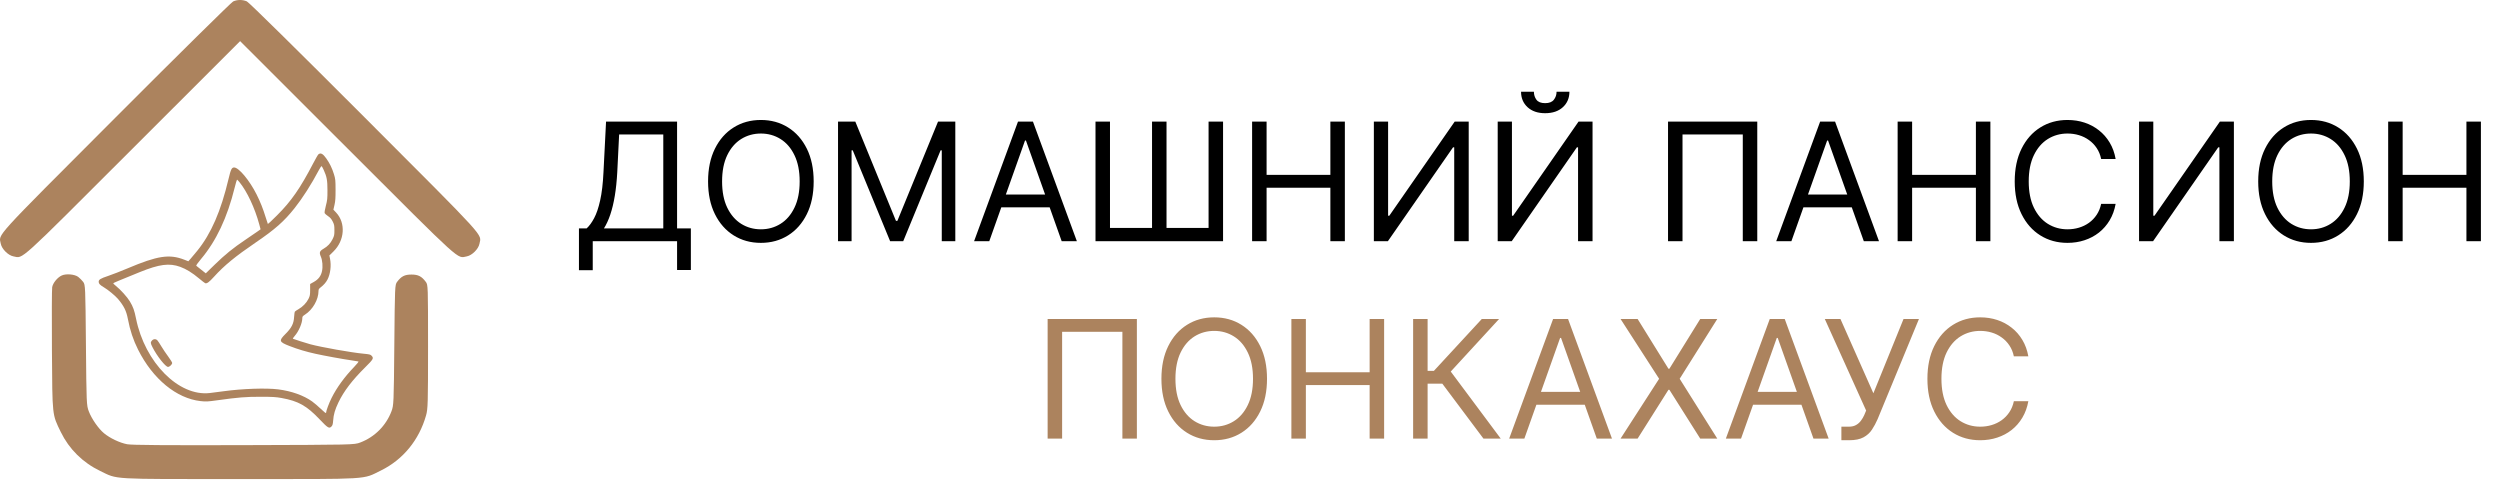
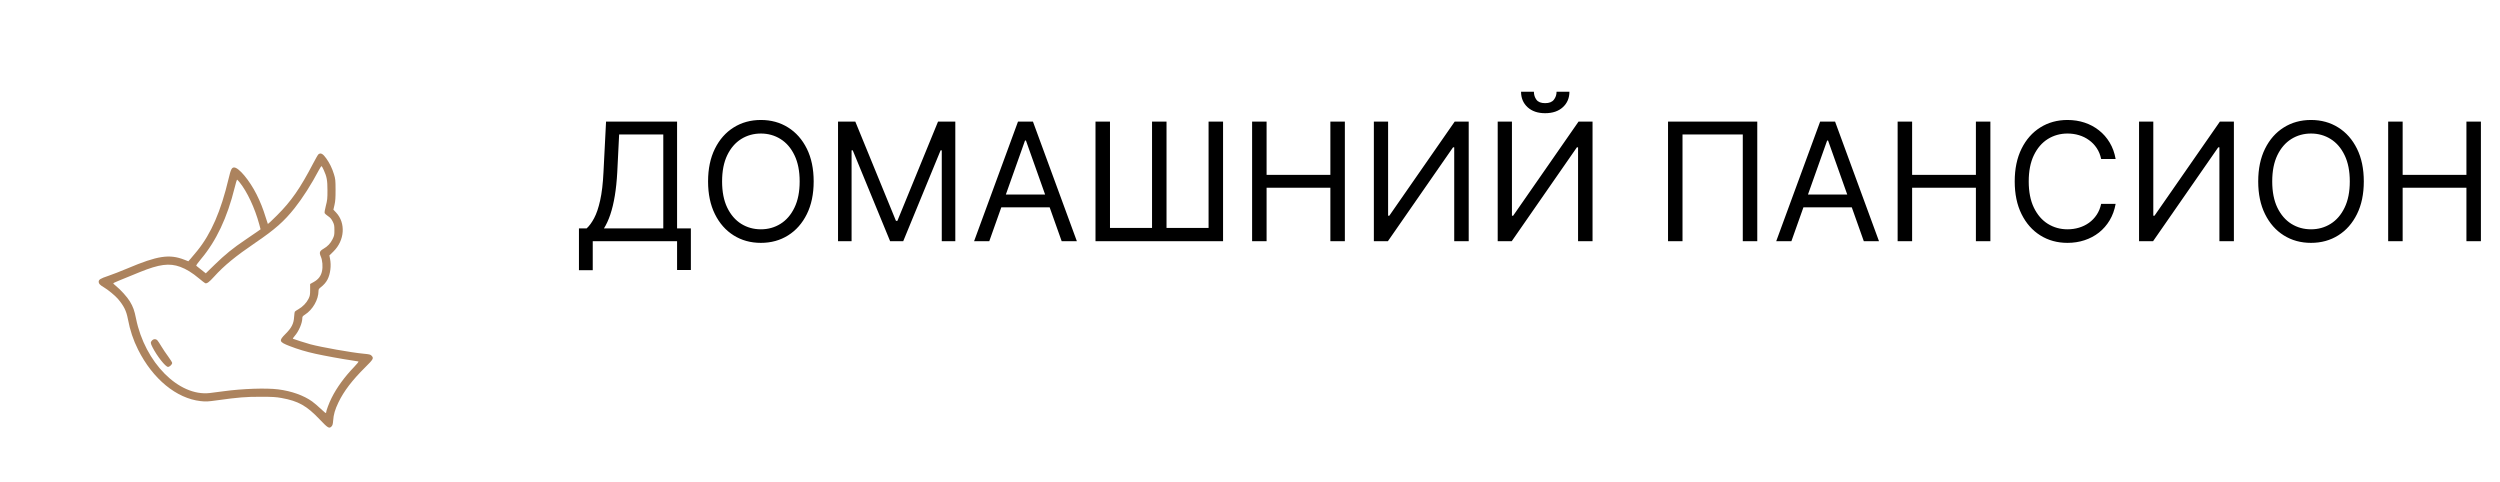
<svg xmlns="http://www.w3.org/2000/svg" width="228" height="44" viewBox="0 0 228 44" fill="none">
-   <path fill-rule="evenodd" clip-rule="evenodd" d="M21.265 0.131C21.103 0.204 16.283 4.959 10.553 10.698C-0.776 22.045 -0.103 21.304 0.07 22.227C0.16 22.707 0.745 23.291 1.225 23.382C2.146 23.555 1.465 24.171 12.109 13.534L21.899 3.751L31.689 13.534C42.333 24.171 41.652 23.555 42.573 23.382C43.054 23.291 43.638 22.707 43.728 22.227C43.901 21.304 44.575 22.045 33.245 10.698C27.144 4.588 22.697 0.207 22.513 0.127C22.12 -0.044 21.646 -0.042 21.265 0.131ZM5.635 25.122C5.24 25.301 4.831 25.799 4.759 26.189C4.727 26.362 4.717 28.943 4.736 31.924C4.776 38.017 4.749 37.764 5.542 39.395C6.304 40.96 7.548 42.19 9.148 42.958C10.78 43.742 9.899 43.691 21.899 43.691C33.969 43.691 33.029 43.749 34.746 42.906C36.758 41.918 38.223 40.128 38.858 37.881C39.023 37.298 39.038 36.786 39.038 31.614C39.038 26.077 39.035 25.977 38.837 25.712C38.454 25.199 38.142 25.039 37.524 25.039C36.907 25.039 36.595 25.199 36.212 25.711C36.016 25.974 36.009 26.117 35.962 31.467C35.914 36.778 35.906 36.971 35.703 37.507C35.206 38.822 34.168 39.859 32.853 40.357C32.302 40.566 32.254 40.566 22.241 40.596C15.037 40.617 12.016 40.594 11.597 40.514C10.922 40.387 10.032 39.964 9.485 39.512C8.978 39.093 8.355 38.195 8.097 37.511C7.892 36.97 7.884 36.791 7.837 31.467C7.789 26.117 7.783 25.974 7.587 25.711C7.476 25.563 7.27 25.356 7.13 25.251C6.807 25.01 6.03 24.943 5.635 25.122Z" fill="#AC835E" />
  <path d="M52.8 24.642V20.828H53.504C53.745 20.608 53.972 20.297 54.185 19.896C54.402 19.491 54.585 18.951 54.734 18.277C54.887 17.598 54.988 16.737 55.038 15.693L55.272 11.091H61.749V20.828H63.007V24.621H61.749V22H54.058V24.642H52.8ZM55.08 20.828H60.492V12.263H56.465L56.295 15.693C56.252 16.489 56.178 17.209 56.071 17.856C55.965 18.499 55.828 19.069 55.661 19.566C55.494 20.059 55.3 20.48 55.08 20.828ZM74.207 16.546C74.207 17.696 73.999 18.69 73.584 19.528C73.168 20.366 72.599 21.013 71.874 21.467C71.15 21.922 70.322 22.149 69.392 22.149C68.462 22.149 67.634 21.922 66.91 21.467C66.185 21.013 65.615 20.366 65.2 19.528C64.784 18.69 64.576 17.696 64.576 16.546C64.576 15.395 64.784 14.401 65.2 13.562C65.615 12.724 66.185 12.078 66.91 11.624C67.634 11.169 68.462 10.942 69.392 10.942C70.322 10.942 71.15 11.169 71.874 11.624C72.599 12.078 73.168 12.724 73.584 13.562C73.999 14.401 74.207 15.395 74.207 16.546ZM72.929 16.546C72.929 15.601 72.771 14.804 72.455 14.154C72.142 13.504 71.718 13.012 71.182 12.678C70.649 12.345 70.052 12.178 69.392 12.178C68.731 12.178 68.133 12.345 67.597 12.678C67.064 13.012 66.64 13.504 66.324 14.154C66.011 14.804 65.855 15.601 65.855 16.546C65.855 17.49 66.011 18.287 66.324 18.937C66.64 19.587 67.064 20.079 67.597 20.413C68.133 20.746 68.731 20.913 69.392 20.913C70.052 20.913 70.649 20.746 71.182 20.413C71.718 20.079 72.142 19.587 72.455 18.937C72.771 18.287 72.929 17.49 72.929 16.546ZM76.428 11.091H78.005L81.713 20.146H81.84L85.548 11.091H87.124V22H85.889V13.712H85.782L82.373 22H81.18L77.771 13.712H77.664V22H76.428V11.091ZM90.221 22H88.836L92.841 11.091H94.205L98.211 22H96.826L93.566 12.817H93.481L90.221 22ZM90.732 17.739H96.314V18.91H90.732V17.739ZM99.91 11.091H101.231V20.785H105.066V11.091H106.387V20.785H110.222V11.091H111.543V22H99.91V11.091ZM114.192 22V11.091H115.513V15.949H121.33V11.091H122.651V22H121.33V17.121H115.513V22H114.192ZM125.296 11.091H126.595V19.678H126.702L132.668 11.091H133.946V22H132.625V13.435H132.519L126.574 22H125.296V11.091ZM136.59 11.091H137.889V19.678H137.996L143.962 11.091H145.24V22H143.919V13.435H143.813L137.868 22H136.59V11.091ZM141.959 8.364H143.131C143.131 8.939 142.932 9.409 142.534 9.775C142.136 10.141 141.597 10.324 140.915 10.324C140.244 10.324 139.709 10.141 139.312 9.775C138.917 9.409 138.72 8.939 138.72 8.364H139.892C139.892 8.641 139.968 8.884 140.121 9.093C140.277 9.303 140.542 9.408 140.915 9.408C141.288 9.408 141.554 9.303 141.714 9.093C141.877 8.884 141.959 8.641 141.959 8.364ZM160.263 11.091V22H158.942V12.263H153.445V22H152.124V11.091H160.263ZM163.375 22H161.99L165.996 11.091H167.359L171.365 22H169.98L166.72 12.817H166.635L163.375 22ZM163.886 17.739H169.469V18.91H163.886V17.739ZM173.064 22V11.091H174.385V15.949H180.202V11.091H181.523V22H180.202V17.121H174.385V22H173.064ZM192.946 14.5H191.625C191.547 14.12 191.41 13.786 191.215 13.499C191.023 13.211 190.789 12.97 190.512 12.774C190.238 12.575 189.935 12.426 189.601 12.327C189.267 12.227 188.919 12.178 188.557 12.178C187.896 12.178 187.298 12.345 186.762 12.678C186.229 13.012 185.805 13.504 185.489 14.154C185.176 14.804 185.02 15.601 185.02 16.546C185.02 17.49 185.176 18.287 185.489 18.937C185.805 19.587 186.229 20.079 186.762 20.413C187.298 20.746 187.896 20.913 188.557 20.913C188.919 20.913 189.267 20.864 189.601 20.764C189.935 20.665 190.238 20.517 190.512 20.322C190.789 20.123 191.023 19.88 191.215 19.592C191.41 19.301 191.547 18.967 191.625 18.591H192.946C192.847 19.148 192.666 19.647 192.403 20.088C192.14 20.528 191.813 20.903 191.423 21.212C191.032 21.517 190.593 21.75 190.107 21.909C189.624 22.069 189.107 22.149 188.557 22.149C187.627 22.149 186.799 21.922 186.075 21.467C185.35 21.013 184.78 20.366 184.365 19.528C183.949 18.69 183.742 17.696 183.742 16.546C183.742 15.395 183.949 14.401 184.365 13.562C184.78 12.724 185.35 12.078 186.075 11.624C186.799 11.169 187.627 10.942 188.557 10.942C189.107 10.942 189.624 11.022 190.107 11.181C190.593 11.341 191.032 11.576 191.423 11.885C191.813 12.19 192.14 12.563 192.403 13.003C192.666 13.44 192.847 13.939 192.946 14.5ZM195.081 11.091H196.381V19.678H196.487L202.453 11.091H203.731V22H202.41V13.435H202.304L196.359 22H195.081V11.091ZM215.579 16.546C215.579 17.696 215.372 18.69 214.956 19.528C214.541 20.366 213.971 21.013 213.246 21.467C212.522 21.922 211.694 22.149 210.764 22.149C209.834 22.149 209.006 21.922 208.282 21.467C207.557 21.013 206.987 20.366 206.572 19.528C206.156 18.69 205.949 17.696 205.949 16.546C205.949 15.395 206.156 14.401 206.572 13.562C206.987 12.724 207.557 12.078 208.282 11.624C209.006 11.169 209.834 10.942 210.764 10.942C211.694 10.942 212.522 11.169 213.246 11.624C213.971 12.078 214.541 12.724 214.956 13.562C215.372 14.401 215.579 15.395 215.579 16.546ZM214.301 16.546C214.301 15.601 214.143 14.804 213.827 14.154C213.514 13.504 213.09 13.012 212.554 12.678C212.021 12.345 211.424 12.178 210.764 12.178C210.103 12.178 209.505 12.345 208.969 12.678C208.436 13.012 208.012 13.504 207.696 14.154C207.383 14.804 207.227 15.601 207.227 16.546C207.227 17.49 207.383 18.287 207.696 18.937C208.012 19.587 208.436 20.079 208.969 20.413C209.505 20.746 210.103 20.913 210.764 20.913C211.424 20.913 212.021 20.746 212.554 20.413C213.09 20.079 213.514 19.587 213.827 18.937C214.143 18.287 214.301 17.49 214.301 16.546ZM217.801 22V11.091H219.122V15.949H224.938V11.091H226.259V22H224.938V17.121H219.122V22H217.801Z" fill="black" />
-   <path d="M103.683 29.091V40H102.362V30.263H96.865V40H95.544V29.091H103.683ZM115.552 34.545C115.552 35.696 115.345 36.69 114.929 37.528C114.514 38.367 113.944 39.013 113.219 39.467C112.495 39.922 111.667 40.149 110.737 40.149C109.807 40.149 108.979 39.922 108.255 39.467C107.53 39.013 106.96 38.367 106.545 37.528C106.129 36.69 105.922 35.696 105.922 34.545C105.922 33.395 106.129 32.401 106.545 31.562C106.96 30.724 107.53 30.078 108.255 29.624C108.979 29.169 109.807 28.942 110.737 28.942C111.667 28.942 112.495 29.169 113.219 29.624C113.944 30.078 114.514 30.724 114.929 31.562C115.345 32.401 115.552 33.395 115.552 34.545ZM114.274 34.545C114.274 33.601 114.116 32.804 113.8 32.154C113.487 31.504 113.063 31.012 112.527 30.678C111.994 30.345 111.398 30.178 110.737 30.178C110.077 30.178 109.478 30.345 108.942 30.678C108.409 31.012 107.985 31.504 107.669 32.154C107.356 32.804 107.2 33.601 107.2 34.545C107.2 35.49 107.356 36.287 107.669 36.937C107.985 37.587 108.409 38.079 108.942 38.413C109.478 38.746 110.077 38.913 110.737 38.913C111.398 38.913 111.994 38.746 112.527 38.413C113.063 38.079 113.487 37.587 113.8 36.937C114.116 36.287 114.274 35.49 114.274 34.545ZM117.774 40V29.091H119.095V33.949H124.911V29.091H126.232V40H124.911V35.121H119.095V40H117.774ZM135.291 40L131.541 34.993H130.198V40H128.877V29.091H130.198V33.821H130.773L135.141 29.091H136.718L132.308 33.885L136.867 40H135.291ZM139.022 40H137.637L141.643 29.091H143.006L147.012 40H145.627L142.367 30.817H142.282L139.022 40ZM139.533 35.739H145.116V36.91H139.533V35.739ZM149.35 29.091L152.163 33.629H152.248L155.061 29.091H156.616L153.186 34.545L156.616 40H155.061L152.248 35.547H152.163L149.35 40H147.795L151.311 34.545L147.795 29.091H149.35ZM158.783 40H157.398L161.403 29.091H162.767L166.773 40H165.388L162.128 30.817H162.043L158.783 40ZM159.294 35.739H164.876V36.91H159.294V35.739ZM167.934 40.149V38.913H168.616C168.879 38.913 169.099 38.862 169.276 38.759C169.457 38.656 169.606 38.523 169.724 38.359C169.844 38.196 169.944 38.026 170.022 37.848L170.192 37.443L166.421 29.091H167.849L170.853 35.867L173.602 29.091H175.008L171.236 38.231C171.087 38.572 170.917 38.889 170.725 39.18C170.537 39.471 170.279 39.705 169.953 39.883C169.63 40.06 169.191 40.149 168.637 40.149H167.934ZM184.985 32.5H183.664C183.586 32.12 183.449 31.786 183.254 31.499C183.062 31.211 182.827 30.97 182.55 30.774C182.277 30.575 181.973 30.426 181.64 30.327C181.306 30.227 180.958 30.178 180.595 30.178C179.935 30.178 179.337 30.345 178.8 30.678C178.268 31.012 177.843 31.504 177.527 32.154C177.215 32.804 177.059 33.601 177.059 34.545C177.059 35.49 177.215 36.287 177.527 36.937C177.843 37.587 178.268 38.079 178.8 38.413C179.337 38.746 179.935 38.913 180.595 38.913C180.958 38.913 181.306 38.864 181.64 38.764C181.973 38.665 182.277 38.517 182.55 38.322C182.827 38.123 183.062 37.88 183.254 37.592C183.449 37.301 183.586 36.967 183.664 36.591H184.985C184.885 37.148 184.704 37.647 184.441 38.088C184.179 38.528 183.852 38.903 183.461 39.212C183.071 39.517 182.632 39.75 182.146 39.909C181.663 40.069 181.146 40.149 180.595 40.149C179.665 40.149 178.838 39.922 178.113 39.467C177.389 39.013 176.819 38.367 176.403 37.528C175.988 36.69 175.78 35.696 175.78 34.545C175.78 33.395 175.988 32.401 176.403 31.562C176.819 30.724 177.389 30.078 178.113 29.624C178.838 29.169 179.665 28.942 180.595 28.942C181.146 28.942 181.663 29.022 182.146 29.181C182.632 29.341 183.071 29.576 183.461 29.885C183.852 30.19 184.179 30.563 184.441 31.003C184.704 31.44 184.885 31.939 184.985 32.5Z" fill="#AC835E" />
  <path fill-rule="evenodd" clip-rule="evenodd" d="M29.04 14.074C28.995 14.11 28.785 14.472 28.574 14.878C27.38 17.17 26.558 18.354 25.265 19.641C24.818 20.087 24.443 20.441 24.43 20.428C24.418 20.416 24.326 20.135 24.225 19.803C23.998 19.056 23.741 18.41 23.397 17.724C22.757 16.449 21.776 15.273 21.353 15.273C21.133 15.273 21.049 15.445 20.845 16.308C20.145 19.263 19.259 21.301 17.992 22.869C17.791 23.118 17.525 23.436 17.401 23.576L17.177 23.829L16.818 23.689C15.45 23.153 14.377 23.316 11.636 24.474C11.042 24.726 10.252 25.033 9.88 25.158C9.143 25.406 9 25.496 9 25.71C9 25.868 9.126 26 9.464 26.197C9.836 26.413 10.507 26.965 10.755 27.257C11.297 27.898 11.521 28.349 11.659 29.074C11.861 30.135 12.148 31 12.595 31.891C13.933 34.561 16.091 36.336 18.298 36.581C18.793 36.636 18.927 36.629 19.842 36.502C21.736 36.239 22.416 36.184 23.773 36.186C24.851 36.187 25.166 36.205 25.672 36.297C27.213 36.577 27.967 37 29.158 38.254C29.918 39.054 30.029 39.117 30.247 38.877C30.328 38.788 30.362 38.661 30.383 38.363C30.423 37.792 30.549 37.36 30.864 36.703C31.357 35.675 32.12 34.675 33.318 33.488C34.055 32.757 34.102 32.671 33.89 32.443C33.785 32.33 33.698 32.309 33.138 32.256C32.07 32.157 29.275 31.661 28.31 31.4C27.91 31.291 26.788 30.935 26.713 30.893C26.691 30.88 26.764 30.766 26.876 30.639C27.251 30.213 27.572 29.462 27.572 29.008C27.572 28.876 27.613 28.822 27.801 28.703C28.519 28.25 29.049 27.326 29.049 26.527C29.049 26.394 29.09 26.325 29.233 26.216C29.523 25.995 29.731 25.758 29.87 25.488C30.133 24.98 30.224 24.22 30.098 23.591L30.039 23.299L30.413 22.931C31.438 21.926 31.546 20.339 30.654 19.386L30.406 19.121L30.506 18.686C30.585 18.342 30.605 18.053 30.603 17.303C30.6 16.426 30.589 16.319 30.457 15.89C30.286 15.336 30.069 14.889 29.753 14.444C29.449 14.015 29.245 13.909 29.04 14.074ZM29.526 15.507C29.806 16.123 29.863 16.437 29.864 17.355C29.866 18.113 29.851 18.257 29.716 18.773C29.62 19.143 29.583 19.381 29.611 19.442C29.636 19.494 29.774 19.615 29.918 19.711C30.113 19.84 30.222 19.966 30.339 20.195C30.479 20.471 30.497 20.557 30.498 20.987C30.5 21.425 30.484 21.501 30.331 21.811C30.142 22.196 29.885 22.467 29.497 22.692C29.146 22.896 29.1 23.033 29.259 23.4C29.408 23.743 29.455 24.307 29.368 24.724C29.277 25.163 29.04 25.478 28.627 25.709L28.284 25.901L28.284 26.425C28.284 26.893 28.268 26.983 28.135 27.253C27.957 27.616 27.603 27.983 27.225 28.196C27.072 28.282 26.924 28.381 26.897 28.416C26.869 28.45 26.835 28.673 26.822 28.91C26.789 29.513 26.593 29.898 26.038 30.453C25.411 31.08 25.444 31.182 26.398 31.554C27.166 31.853 27.912 32.076 28.785 32.268C29.597 32.447 31.254 32.75 32.004 32.856C32.337 32.904 32.643 32.953 32.683 32.965C32.73 32.98 32.588 33.162 32.287 33.475C31.421 34.374 30.715 35.345 30.244 36.286C30.002 36.768 29.735 37.487 29.735 37.655C29.735 37.714 29.572 37.589 29.273 37.302C29.019 37.057 28.654 36.745 28.461 36.608C27.691 36.06 26.581 35.665 25.382 35.512C24.287 35.372 22.119 35.445 20.396 35.681C19.976 35.739 19.406 35.812 19.13 35.844C16.301 36.175 13.212 33.056 12.406 29.055C12.255 28.302 12.143 27.992 11.845 27.491C11.612 27.099 10.993 26.412 10.568 26.074C10.429 25.964 10.322 25.856 10.33 25.834C10.344 25.797 10.842 25.588 12.751 24.815C14.533 24.093 15.446 23.975 16.439 24.337C16.982 24.535 17.539 24.879 18.155 25.396C18.418 25.616 18.668 25.81 18.712 25.827C18.864 25.885 19.07 25.735 19.521 25.237C20.448 24.214 21.454 23.387 23.325 22.113C25.09 20.912 25.907 20.19 26.862 18.989C27.589 18.076 28.415 16.782 29.075 15.525C29.19 15.305 29.306 15.137 29.332 15.153C29.358 15.169 29.445 15.328 29.526 15.507ZM21.834 16.604C22.526 17.449 23.242 18.974 23.641 20.451L23.765 20.911L23.518 21.088C23.383 21.186 22.88 21.529 22.401 21.852C21.246 22.629 20.537 23.204 19.57 24.146L18.768 24.928L18.356 24.602C18.129 24.423 17.923 24.258 17.898 24.235C17.873 24.211 18.06 23.947 18.313 23.647C19.721 21.978 20.725 19.855 21.404 17.106C21.503 16.708 21.598 16.382 21.617 16.381C21.635 16.381 21.733 16.481 21.834 16.604ZM13.863 31.052C13.713 31.212 13.718 31.295 13.903 31.66C14.312 32.47 15.094 33.461 15.324 33.461C15.468 33.461 15.701 33.239 15.701 33.101C15.701 33.046 15.538 32.782 15.34 32.516C15.142 32.25 14.864 31.837 14.723 31.6C14.582 31.362 14.42 31.114 14.362 31.049C14.227 30.895 14.009 30.897 13.863 31.052Z" fill="#AC835E" />
</svg>